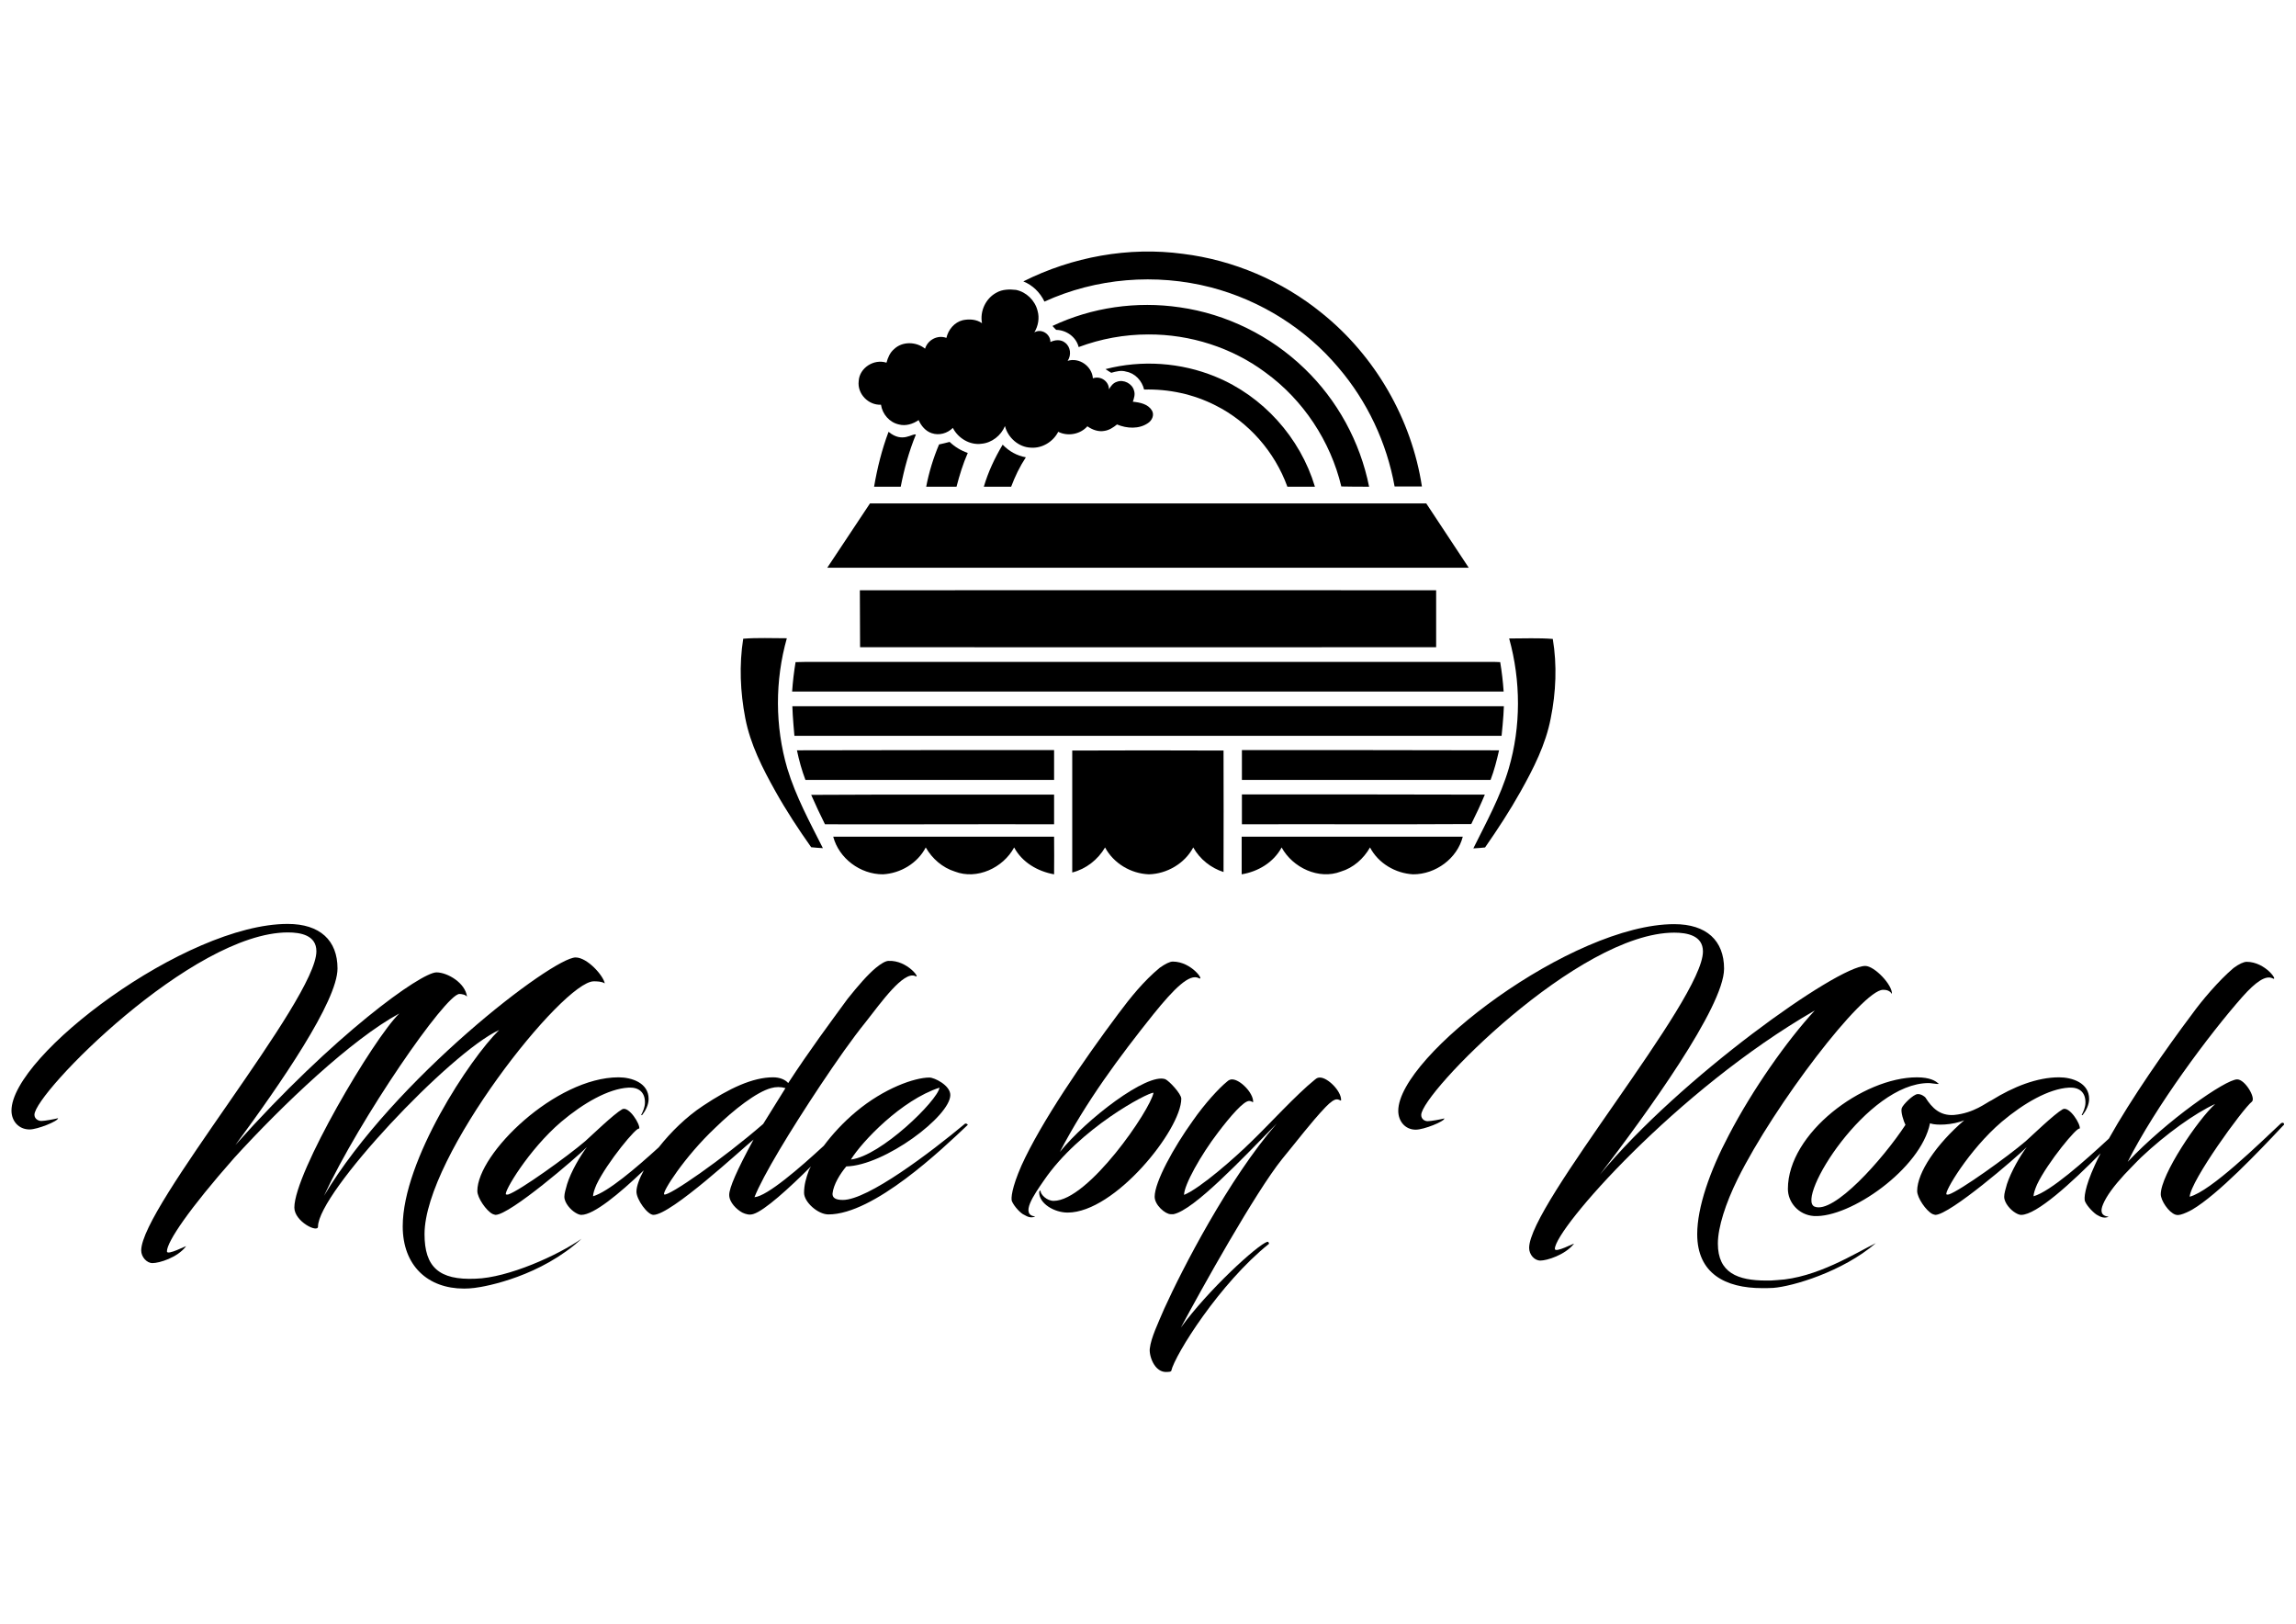
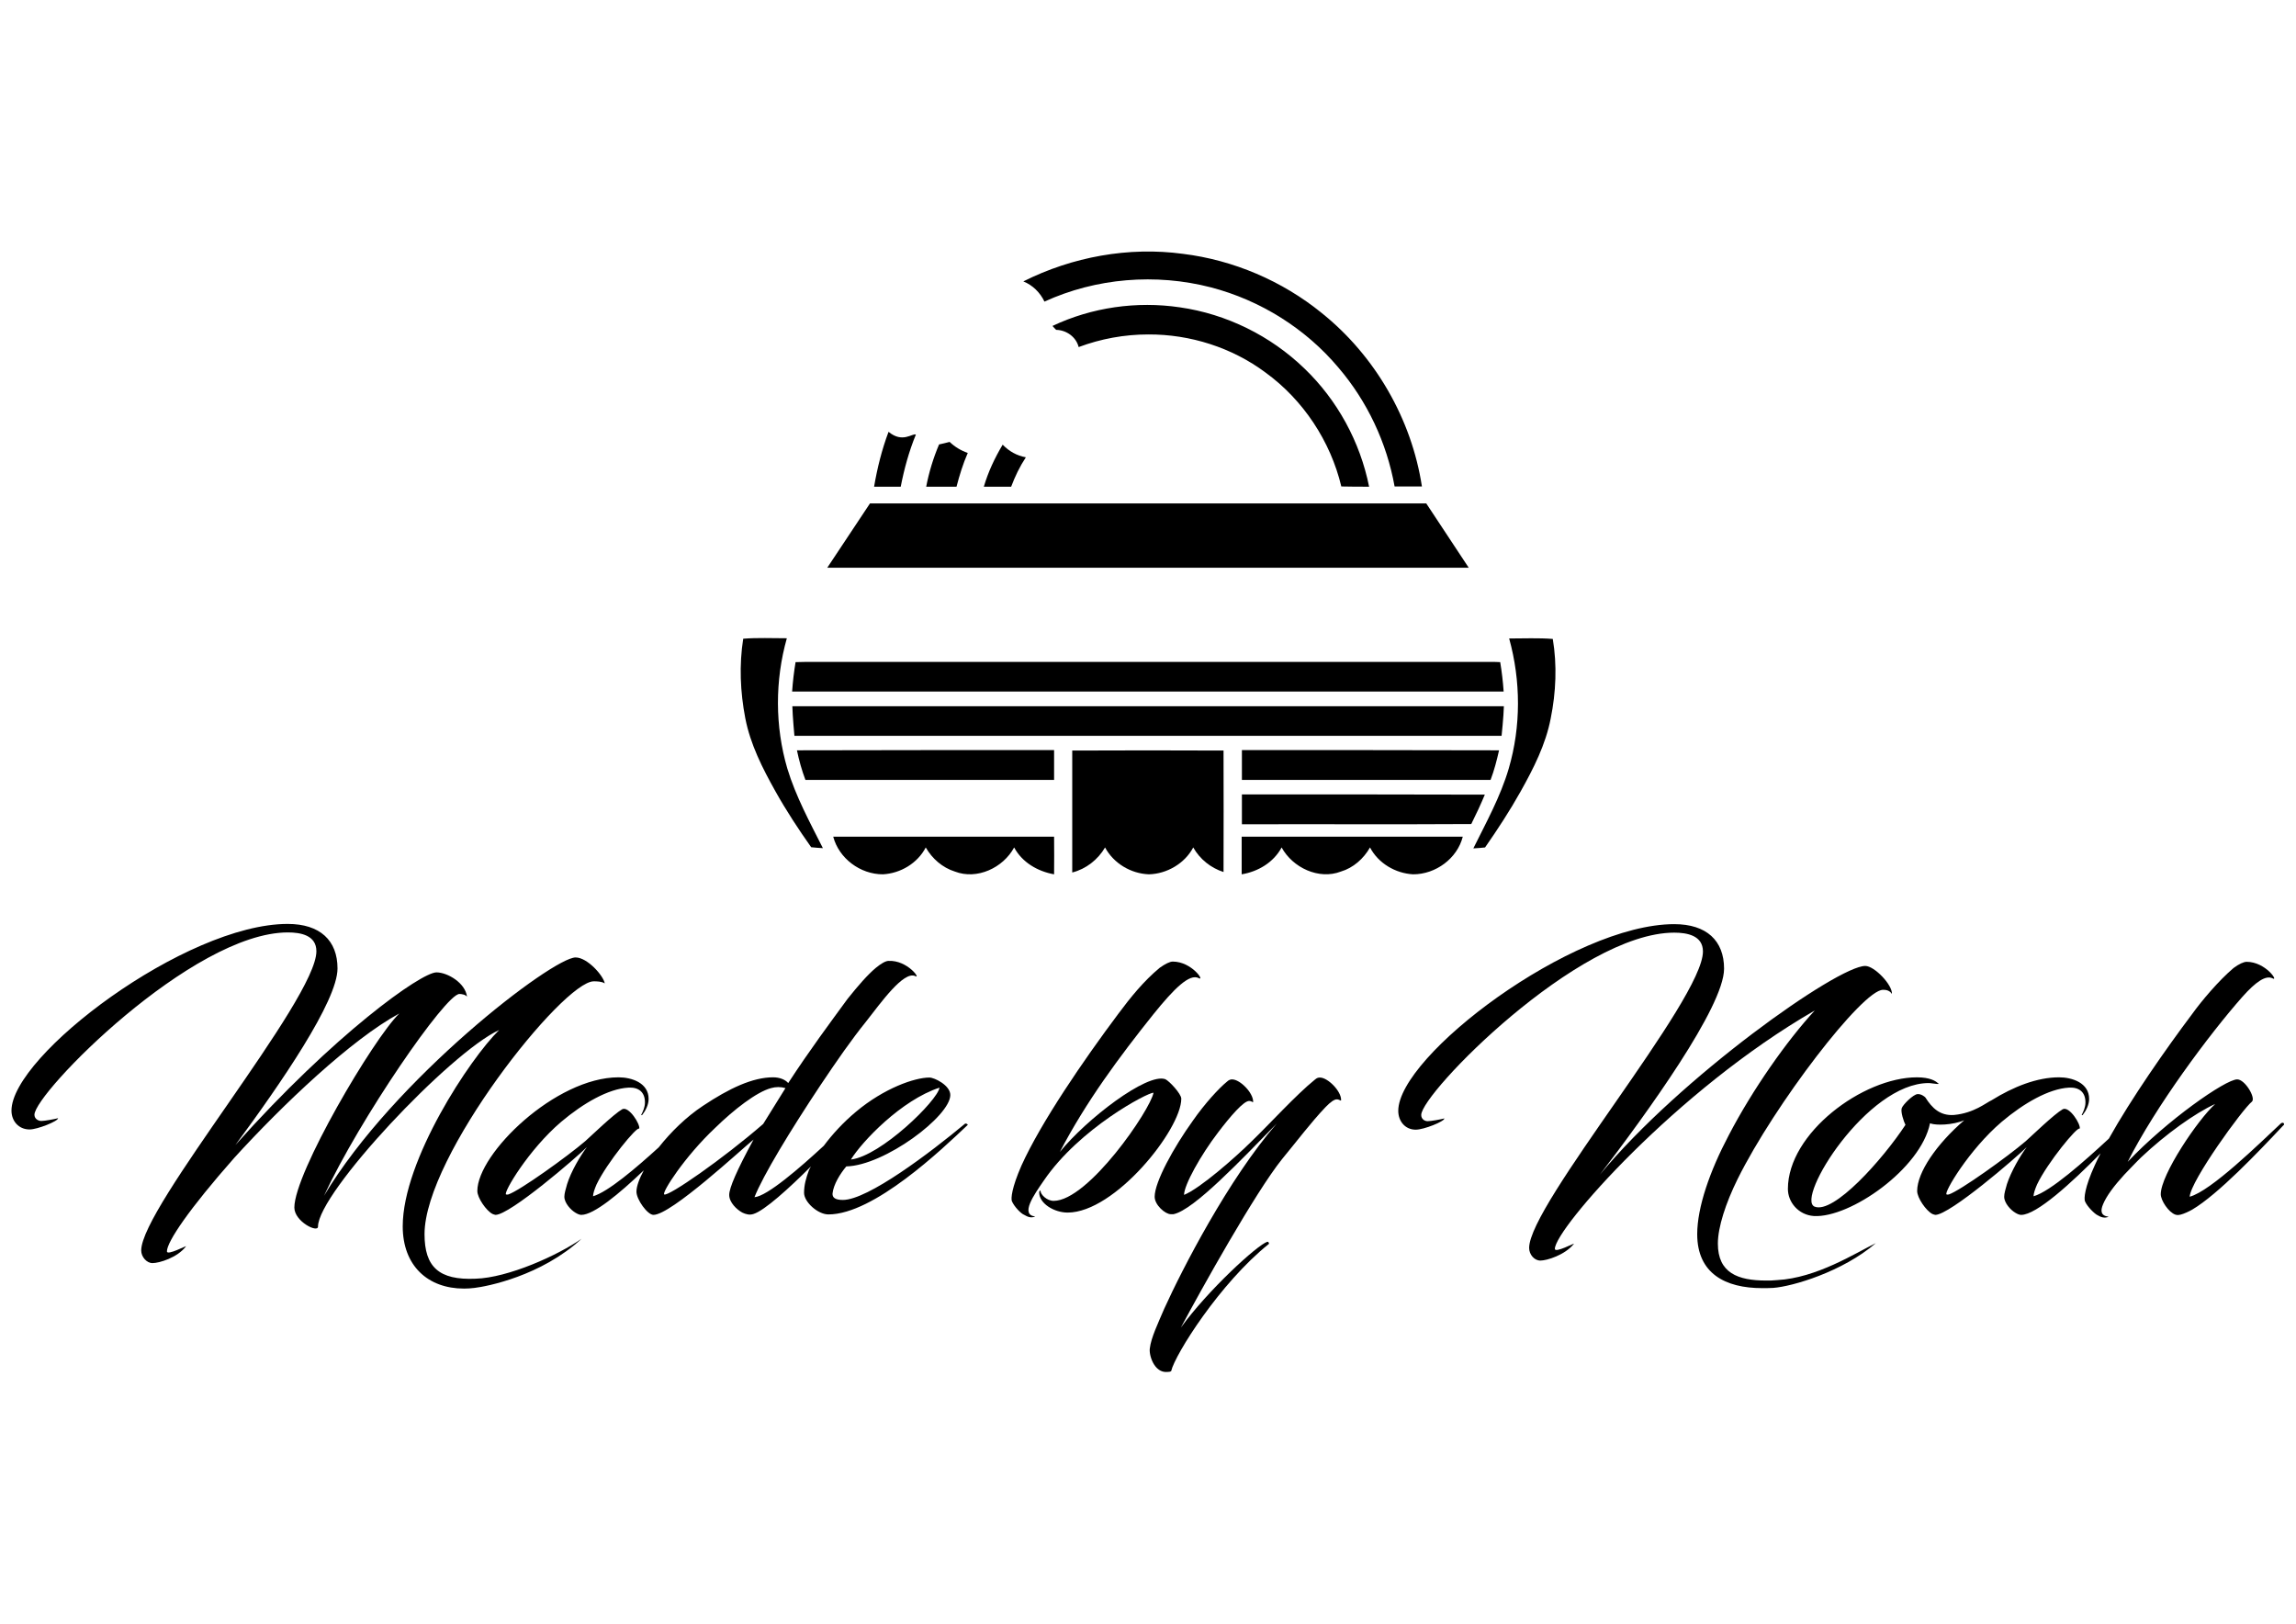
<svg xmlns="http://www.w3.org/2000/svg" version="1.1" id="Ebene_1" x="0px" y="0px" width="841.89px" height="595.281px" viewBox="0 0 841.89 595.281" enable-background="new 0 0 841.89 595.281" xml:space="preserve">
  <g>
-     <path d="M526.601,237.277c0-6.988,0-13.891,0-20.879c-70.465,0-140.847-0.084-211.313,0c0.084,6.988,0,13.891,0.084,20.879   C385.754,237.361,456.22,237.277,526.601,237.277z" />
    <path d="M405.202,310.689c3.115,5.809,9.429,9.598,16.08,9.85c6.568-0.168,13.134-3.955,16.25-9.85   c2.441,4.295,6.398,7.494,11.111,9.008c0.086-14.9,0-29.718,0-44.535c-18.436-0.084-36.958-0.084-55.479,0   c0,14.901,0,29.803,0,44.705C398.214,318.603,402.592,315.152,405.202,310.689z" />
-     <path d="M323.033,148.373c0.505,3.452,3.115,6.482,6.566,7.24c2.526,0.674,5.136-0.168,7.24-1.6   c0.926,2.105,2.526,4.041,4.799,4.799c2.694,0.926,5.725,0.084,7.746-1.937c1.936,3.789,6.23,6.398,10.523,5.809   c3.789-0.336,7.156-3.031,8.587-6.482c1.094,4.293,5.051,7.746,9.429,7.914c4.209,0.337,8.25-2.188,10.103-5.809   c3.536,1.768,8.082,0.926,10.692-2.021c1.768,1.263,4.041,2.104,6.23,1.684c1.768-0.252,3.284-1.263,4.63-2.357   c3.62,1.516,8.083,1.768,11.366-0.505c1.432-0.926,2.441-2.947,1.432-4.63c-1.432-2.357-4.378-2.947-6.988-3.199   c0.421-1.263,0.926-2.694,0.421-4.125c-0.673-2.525-3.789-4.125-6.23-3.199c-1.431,0.421-2.273,1.6-2.946,2.778   c0-2.947-3.031-5.051-5.894-4.041c-0.336-4.462-5.051-7.746-9.261-6.398c1.431-2.104,1.095-5.136-0.926-6.651   c-1.516-1.263-3.705-1.094-5.388-0.252c0-2.947-3.283-5.051-5.893-3.536c1.431-2.357,1.936-5.304,1.178-7.914   c-0.926-3.789-4.125-6.904-7.914-7.661c-2.357-0.253-4.967-0.253-7.156,1.01c-3.957,2.104-6.146,6.819-5.304,11.197   c-2.021-1.431-4.63-1.6-7.072-1.094c-3.031,0.758-5.304,3.452-5.978,6.482c-3.199-1.179-6.819,0.674-7.83,3.957   c-3.199-2.61-8.334-2.778-11.365,0.168c-1.516,1.263-2.273,3.115-2.778,4.967c-4.63-1.515-9.935,1.937-10.187,6.735   C314.277,144.416,318.487,148.625,323.033,148.373z" />
    <path d="M382.976,110.572c18.942-8.671,40.833-10.439,61.038-5.22c18.1,4.714,34.686,15.07,46.725,29.382   c10.607,12.376,17.764,27.614,20.627,43.61c3.367,0,6.65,0,10.018,0c-3.789-24.751-17.174-47.903-36.707-63.563   c-14.48-11.787-32.412-19.448-50.934-21.721c-19.869-2.694-40.579,1.094-58.511,10.103   C378.598,104.511,381.376,107.205,382.976,110.572z" />
    <path d="M502.019,178.429c-3.283-16.417-11.619-31.739-23.742-43.357c-12.375-11.955-28.539-19.953-45.629-22.395   c-15.829-2.357-32.33,0-46.726,6.819c0.421,0.505,0.926,1.01,1.347,1.432c3.789,0.084,7.325,2.609,8.25,6.314   c8.083-3.031,16.754-4.63,25.509-4.63c15.322-0.084,30.729,4.799,43.021,13.975c13.807,10.019,23.824,25.173,27.781,41.758   C495.285,178.429,498.652,178.429,502.019,178.429z" />
-     <path d="M445.697,138.102c-12.629-5.22-27.109-6.23-40.327-2.778c0.674,0.505,1.432,0.926,2.105,1.347   c1.768-0.505,3.704-1.01,5.472-0.421c3.284,0.589,5.809,3.368,6.567,6.566c9.007-0.252,18.101,1.684,26.183,5.809   c12.123,6.062,21.721,17.006,26.352,29.803c3.367,0,6.734,0,10.102,0C476.761,160.412,463.039,145.174,445.697,138.102z" />
    <path d="M325.812,158.308c-2.442,6.482-4.125,13.217-5.304,20.121c3.199,0,6.482,0,9.766,0c1.263-6.483,3.031-12.965,5.556-19.111   C334.567,158.729,330.947,162.601,325.812,158.308z" />
    <path d="M344.333,162.938c-2.105,4.967-3.705,10.187-4.715,15.491c3.705,0,7.325,0,11.113,0c1.094-4.209,2.357-8.335,4.125-12.376   c-2.441-0.842-4.714-2.189-6.651-4.041C346.858,162.349,345.596,162.685,344.333,162.938z" />
    <path d="M360.75,178.429c3.368,0,6.735,0,10.019,0c1.431-3.789,3.115-7.325,5.388-10.776c-3.283-0.589-6.146-2.189-8.503-4.63   C364.791,167.821,362.349,172.956,360.75,178.429z" />
    <polygon points="522.982,184.574 318.992,184.574 303.333,208.147 538.556,208.147  " />
    <path d="M540.24,311.027c1.432-0.084,2.863-0.17,4.295-0.338c4.631-6.65,9.092-13.47,13.049-20.542   c4.715-8.419,9.176-17.175,11.029-26.772c1.936-9.597,2.357-19.532,0.758-29.129c-5.221-0.421-10.693-0.168-15.996-0.168   c4.293,15.491,4.377,32.244-0.168,47.735C550.175,292.083,544.955,301.513,540.24,311.027z" />
    <path d="M549.669,275.078c-31.402-0.084-62.889-0.084-94.291-0.084c0,3.705,0,7.325,0,10.945c30.393,0,60.783,0,91.176,0   C547.902,282.402,548.828,278.782,549.669,275.078z" />
    <path d="M455.378,302.187c27.951-0.084,56.07,0.084,84.104-0.084c1.77-3.537,3.453-7.157,4.969-10.777   c-29.635-0.084-59.354-0.084-89.072-0.084C455.378,294.946,455.378,298.566,455.378,302.187z" />
    <path d="M536.369,306.732c-27.025,0-54.051,0-81.074,0c0,4.547,0,9.178,0,13.807c6.061-1.01,11.701-4.377,14.648-9.85   c4.041,7.408,13.639,11.955,21.721,8.84c4.547-1.346,8.334-4.715,10.691-8.84c3.031,5.809,9.346,9.514,15.828,9.85   C526.433,320.539,534.347,314.73,536.369,306.732z" />
    <path d="M550.595,269.773c0,0,0.758-7.156,0.842-10.86c-9.598,0-251.303,0-260.901,0c0.084,3.705,0.758,10.86,0.758,10.86H550.595z   " />
    <path d="M551.353,253.525c-0.252-3.621-0.674-7.241-1.262-10.776c-1.264-0.084-2.525-0.084-3.789-0.084   c-41.842,0-208.957,0-250.799,0c-1.263,0-2.526,0.084-3.789,0.084c-0.589,3.536-1.01,7.156-1.263,10.776   C302.575,253.525,539.314,253.525,551.353,253.525z" />
    <path d="M284.306,290.063c3.957,7.072,8.419,13.892,13.133,20.542c1.431,0.168,2.863,0.252,4.294,0.338   c-4.799-9.514-9.935-18.943-13.049-29.214c-4.546-15.491-4.546-32.245-0.168-47.735c-5.304,0-10.776-0.252-15.996,0.168   c-1.515,9.598-1.094,19.532,0.758,29.129S279.592,281.644,284.306,290.063z" />
    <path d="M386.512,274.993c-31.403,0-62.805,0-94.292,0.084c0.758,3.62,1.768,7.324,3.115,10.86c30.392,0,60.784,0,91.177,0   C386.512,282.318,386.512,278.698,386.512,274.993z" />
-     <path d="M386.512,302.187c0-3.621,0-7.241,0-10.861c-29.635,0-59.354-0.084-89.072,0.084c1.6,3.62,3.284,7.24,5.052,10.777   C330.526,302.271,358.561,302.103,386.512,302.187z" />
    <path d="M386.512,320.539c0.084-4.629,0-9.176,0-13.807c-26.94,0-53.965,0-80.99,0c2.104,7.998,9.934,13.807,18.185,13.807   c6.482-0.336,12.712-4.041,15.743-9.85c2.357,4.125,6.146,7.408,10.692,8.84c8.082,3.115,17.68-1.346,21.721-8.84   C374.809,316.162,380.45,319.445,386.512,320.539z" />
    <path d="M155.666,452.464c0-28.709,50.766-92.693,62.047-92.693c1.094,0,2.862,0,4.041,0.758   c-0.505-2.861-6.398-9.514-10.692-9.514c-8.418,0-66.677,44.537-92.271,87.389c13.049-28.119,44.62-74.002,49.671-74.002   c0.842,0,2.273,0.252,2.778,1.01c-0.589-5.051-7.156-8.924-11.197-8.924c-5.641,0-37.633,22.816-73.75,63.311   c16.669-22.563,37.464-52.787,37.464-64.742c0-10.27-6.398-16.332-18.269-16.332c-37.464,0-101.279,48.24-101.279,68.445   c0,3.789,2.61,6.904,6.651,6.904c2.862,0,10.439-3.031,10.439-4.125c-1.263,0.336-4.883,1.01-6.146,1.01   c-1.094,0-2.525-0.758-2.525-2.273c0-7.914,57.838-66.846,92.944-66.846c4.63,0,10.439,1.01,10.439,6.904   c0,17.764-64.236,93.701-64.236,109.697c0,2.357,2.021,4.631,4.125,4.631c2.526,0,9.177-2.021,12.292-6.146   c0.505-0.504-6.987,3.537-6.987,1.852c0-3.535,8.166-15.574,24.667-34.264c17.933-19.701,43.105-43.525,60.532-52.955   c-9.514,9.26-38.475,58.428-38.475,71.139c0,5.137,8.671,9.43,8.671,6.988c0-12.375,48.409-63.814,66.425-72.066   c-10.692,10.439-35.359,47.736-35.359,71.982c0,14.396,9.177,22.814,22.479,22.814c1.263,0,2.525-0.084,3.873-0.252   c4.378-0.506,24.331-4.293,39.232-18.016c-8.671,6.061-26.94,14.313-38.895,14.648   C160.969,469.386,155.666,464.503,155.666,452.464z" />
    <path d="M353.846,411.968c-12.628,10.523-35.612,27.951-44.789,27.951c-2.778,0-3.873-0.842-3.789-2.357   c0.337-3.283,2.778-7.24,5.051-9.934c14.06-0.338,38.138-18.438,38.138-26.184c0-3.535-5.809-6.398-7.661-6.398   c-5.388,0-16.585,3.873-26.94,12.545c-4.63,3.873-8.587,8.166-11.787,12.459c-8.755,8.082-20.794,18.521-25.425,18.859   c3.115-7.914,13.133-24.416,24.162-41c6.146-9.178,11.281-16.586,16.838-23.488c5.304-6.736,13.639-18.521,17.932-16.586   c2.273,1.348-2.778-5.893-9.766-5.557c-1.094,0-2.778,1.01-4.63,2.525c-3.031,2.525-6.482,6.482-10.439,11.449   c-6.146,8.42-13.891,18.775-21.721,30.814c-1.094-1.264-3.115-2.105-5.556-2.105c-7.493,0-16.08,4.041-25.678,10.439   c-6.146,4.041-11.871,9.682-16.249,15.238c-8.419,7.662-18.606,16.332-24.078,17.932c0-1.01,0.505-2.525,1.263-4.293   c3.789-7.998,15.07-21.721,15.659-20.457c0.505-1.516-3.788-8.42-6.23-7.156c-3.115,1.768-11.281,9.682-13.554,11.701   c-6.482,5.557-24.078,18.186-28.203,19.533c-0.337,0.084-0.589,0.084-0.842,0c-1.094-0.59,8.25-16.418,20.206-26.605   c8.167-6.902,17.343-12.123,24.583-12.543c3.789-0.252,6.146,1.6,6.146,5.389c0,1.852-0.758,3.367-1.347,4.545   c-0.084,0.084,0.084,0.254,0.337,0.084c1.263-1.6,2.357-3.787,2.357-5.893c0-5.893-6.23-7.914-11.029-7.914   c-23.068,0-51.776,27.951-51.776,41.674c0,2.525,3.283,7.24,5.557,8.418c0.252,0.086,0.842,0.338,1.094,0.338   c5.304,0,29.719-21.047,33.507-24.836c-2.357,3.115-5.809,8.924-7.24,13.555c-0.505,1.852-1.01,3.367-1.01,4.631   c0,2.271,2.357,4.883,4.125,5.893c0.842,0.506,1.516,0.758,2.105,0.758c4.546,0,13.807-7.662,22.899-16.332   c-1.684,3.113-2.694,5.893-2.694,7.828c0,2.863,4.041,8.504,6.23,8.504c6.483,0,32.329-24.078,36.707-27.613   c-6.146,11.281-8.924,17.764-8.924,20.289c0,2.777,2.778,5.387,4.799,6.482c1.263,0.59,2.61,1.01,4.125,0.504   c4.041-1.262,12.965-9.344,21.047-17.426c-0.252,0.504-0.589,1.01-0.758,1.432c-1.01,2.777-1.768,5.303-1.768,8.25   c0,3.367,5.051,7.914,8.924,7.914c16.669,0,41.673-23.91,51.019-32.75C355.109,412.306,354.267,411.716,353.846,411.968z    M243.559,437.9c-1.01-0.59,7.409-13.809,18.69-24.416c6.904-6.734,15.154-13.133,20.458-14.564c1.768-0.506,3.62-0.506,5.304,0   l-8.166,13.133C265.111,424.849,245.074,438.742,243.559,437.9z M344.501,398.751c-0.758,4.799-21.553,25.088-32.497,26.352   C316.129,418.451,330.526,403.296,344.501,398.751z" />
    <path d="M427.259,395.636c-6.735-2.357-28.877,14.648-38.643,26.688c9.682-18.521,21.805-34.854,34.264-50.43   c7.662-9.512,13.303-15.068,16.67-13.301c2.357,1.348-2.525-6.063-9.514-6.063c-1.094,0-2.777,0.842-4.799,2.273   c-5.893,4.883-10.775,10.945-15.153,16.838c-12.881,17.174-28.456,39.99-35.528,55.648c-3.62,8.252-3.873,12.039-3.536,13.051   c0.842,2.02,3.367,4.629,4.546,5.051c1.263,0.758,2.526,1.262,4.041,0.59c-5.641-0.59-0.505-7.914,3.115-13.135   c13.049-19.195,38.138-32.328,40.243-32.244c-1.096,6.23-23.911,39.652-36.623,39.652c-2.526,0-4.799-2.357-4.799-3.619   c0-0.338-0.505-0.084-0.505,0.506c0,4.125,5.557,7.408,10.439,7.408c17.343,0,41.673-30.477,41.673-41.758   C433.152,401.025,428.691,396.226,427.259,395.636z" />
    <path d="M484.001,395.046c-0.588,0-1.094,0.084-1.852,0.758c-6.902,5.557-16.67,16.332-23.32,22.73   c-5.893,5.811-18.689,17.092-24.668,19.533c0-3.621,6.146-14.65,12.545-22.984c4.293-5.641,9.43-11.701,11.449-11.449   c1.012,0.084,1.348,0.758,1.348,0.252c0-3.283-4.799-8.166-7.746-8.166c-0.336,0-1.094,0.084-1.768,0.758   c-3.115,2.525-8.25,8.166-12.543,14.313c-7.156,9.934-14.061,22.563-14.061,27.951c0,3.029,3.873,6.398,5.893,6.398   c0.254,0,0.59,0,1.012,0c7.492-1.516,25.172-20.291,37.885-33.256c-17.68,20.289-34.77,53.545-41.254,67.857   c-2.271,5.303-4.883,10.775-5.303,14.564c-0.421,2.273,1.516,9.176,6.482,8.67c0.59,0,1.094-0.084,1.348-0.336   c1.346-5.977,17.932-32.328,35.863-46.641c0,0,0-0.758-0.59-0.758c-3.619,1.094-21.805,17.764-31.738,31.486   c7.408-13.891,27.361-49.672,37.127-61.795c5.557-6.734,10.691-13.555,15.912-19.025c1.768-1.854,3.367-3.031,4.377-2.863   c0.842,0.084,1.348,0.758,1.348,0.252C491.832,400.013,486.865,395.046,484.001,395.046z" />
    <path d="M647.666,469.47c-10.439,0-17.764-2.779-17.764-13.555c0-5.979,2.863-14.818,7.24-23.658   c13.555-27.361,45.799-69.371,53.291-69.371c0.758,0,2.357,0,3.283,1.516c0.254-3.283-6.398-10.271-9.766-10.271   c-10.186,0-67.939,40.916-97.322,76.529c17.09-22.311,45.547-61.543,45.547-75.518c0-10.271-6.398-16.334-18.27-16.334   c-37.379,0-101.195,48.24-101.195,68.445c0,3.789,2.525,6.904,6.398,6.904c3.031,0,10.523-3.031,10.523-4.125   c-1.262,0.336-4.883,1.01-6.145,1.01c-1.096,0-2.357-0.758-2.357-2.273c0-7.914,57.584-66.846,92.775-66.846   c4.631,0,10.523,1.01,10.523,6.904c0,17.764-63.73,92.691-63.73,108.688c0,2.357,1.852,4.631,4.125,4.631   c2.357,0,9.008-2.021,12.291-6.146c0.506-0.506-6.986,3.535-6.986,1.852c0-7.24,44.535-58.174,95.301-87.387   c-10.188,11.027-22.814,28.961-31.57,45.799c-6.904,13.049-11.533,26.35-11.533,36.201c0,14.396,10.27,19.783,23.824,19.783   c1.264,0,2.609,0,4.041-0.084c6.988-0.506,25.426-5.893,37.633-16.416c-7.408,3.619-21.721,12.797-36.201,13.555   C650.191,469.47,648.929,469.47,647.666,469.47z" />
    <path d="M836.417,411.8c-7.914,7.408-25.678,24.836-33.508,26.941c0.338-5.895,19.533-32.33,22.816-34.855   c1.514-1.346-2.527-8.166-5.389-8.166c-4.293,0-25.846,15.07-40.158,30.225c10.188-20.207,29.803-46.641,42.094-60.533   c4.799-5.387,8.504-7.998,11.029-6.734c2.357,1.348-2.525-6.063-9.514-6.063c-1.01,0-2.777,0.758-4.799,2.273   c-5.387,4.547-11.785,12.123-15.154,16.838c-9.512,12.629-22.395,31.066-30.561,45.715c-8.84,8.166-21.383,19.363-27.613,21.131   c0-1.01,0.506-2.525,1.264-4.293c3.787-7.998,15.068-21.721,15.658-20.457c0.506-1.516-3.789-8.42-6.23-7.156   c-3.115,1.768-11.281,9.682-13.555,11.701c-6.482,5.557-24.076,18.186-28.203,19.533c-0.42,0.084-0.588,0.084-0.842,0   c-1.094-0.59,8.252-16.418,20.205-26.605c8.168-6.902,17.344-12.123,24.584-12.543c3.789-0.252,6.146,1.6,6.146,5.389   c0,1.852-0.758,3.367-1.348,4.545c-0.084,0.084,0.084,0.252,0.336,0.084c1.264-1.6,2.357-3.787,2.357-5.893   c0-5.893-6.229-7.914-11.027-7.914c-8.082,0-16.754,3.451-24.752,8.42c-1.938,0.842-6.398,4.713-13.807,5.387   c-5.053,0.338-7.998-2.525-10.439-6.398c-0.254-0.336-1.6-1.346-2.863-1.262c-1.6,0.084-5.389,3.873-5.809,5.135   c-0.506,1.264,0.758,5.051,1.348,6.146c-8.42,12.797-26.352,32.834-33.34,29.971c-6.988-3.031,19.195-45.293,41.842-45.293   c0.842,0,1.854,0.252,3.115,0.336c0.506,0,0.842,0,0.252-0.336c-0.842-0.758-2.861-2.105-7.66-2.105   c-19.785,0-47.314,20.459-47.314,40.916c0,4.799,3.789,9.514,9.514,9.934c13.301,0.758,39.232-17.342,42.6-34.012   c0.59,0.252,1.852,0.506,3.787,0.506c2.021,0,4.631-0.254,7.41-1.096c0.42-0.168,0.842-0.336,1.346-0.504   c-10.102,8.67-17.258,19.109-17.258,25.93c0,2.525,3.283,7.24,5.557,8.418c0.252,0.086,0.842,0.338,1.094,0.338   c5.305,0,29.719-21.047,33.508-24.836c-2.357,3.115-5.725,8.924-7.24,13.555c-0.506,1.852-1.01,3.367-1.01,4.631   c0,2.271,2.357,4.883,4.125,5.893c0.842,0.506,1.516,0.758,2.104,0.758c5.641,0,18.438-11.703,29.131-22.563   c-0.758,1.432-1.516,2.945-2.105,4.293c-3.789,8.25-4.041,12.291-3.621,13.303c0.844,2.02,3.621,4.629,4.547,5.051   c1.264,0.758,2.609,1.264,4.125,0.59c-2.861-0.338-3.115-2.105-2.02-4.631c1.262-3.031,4.041-6.734,7.744-10.775   c0,0,5.053-5.305,6.23-6.398c9.008-8.504,19.701-16.166,27.109-19.533c-6.482,5.895-19.953,25.932-19.953,33.086   c0,2.273,2.863,6.652,5.389,7.494c0.842,0.252,1.346,0.084,1.852,0c1.348-0.338,3.283-1.264,4.293-1.854   c9.43-5.555,24.332-21.215,33.34-30.813C837.933,412.222,837.343,411.21,836.417,411.8z" />
  </g>
</svg>